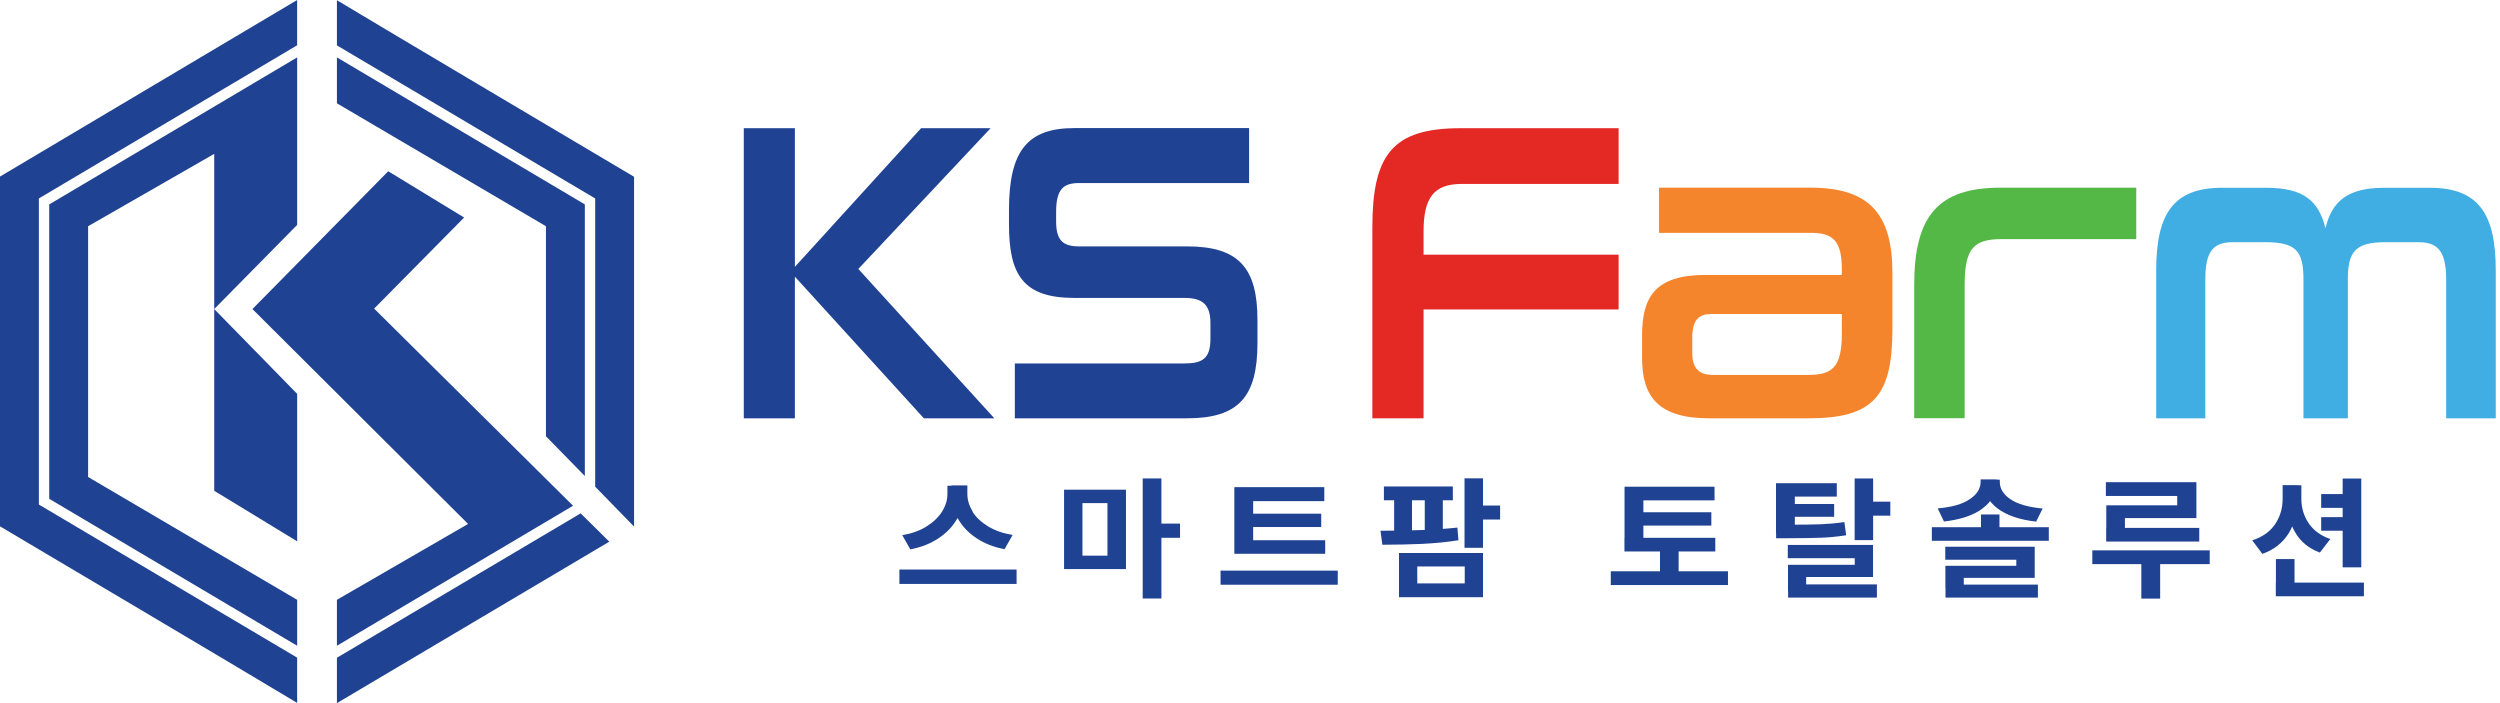
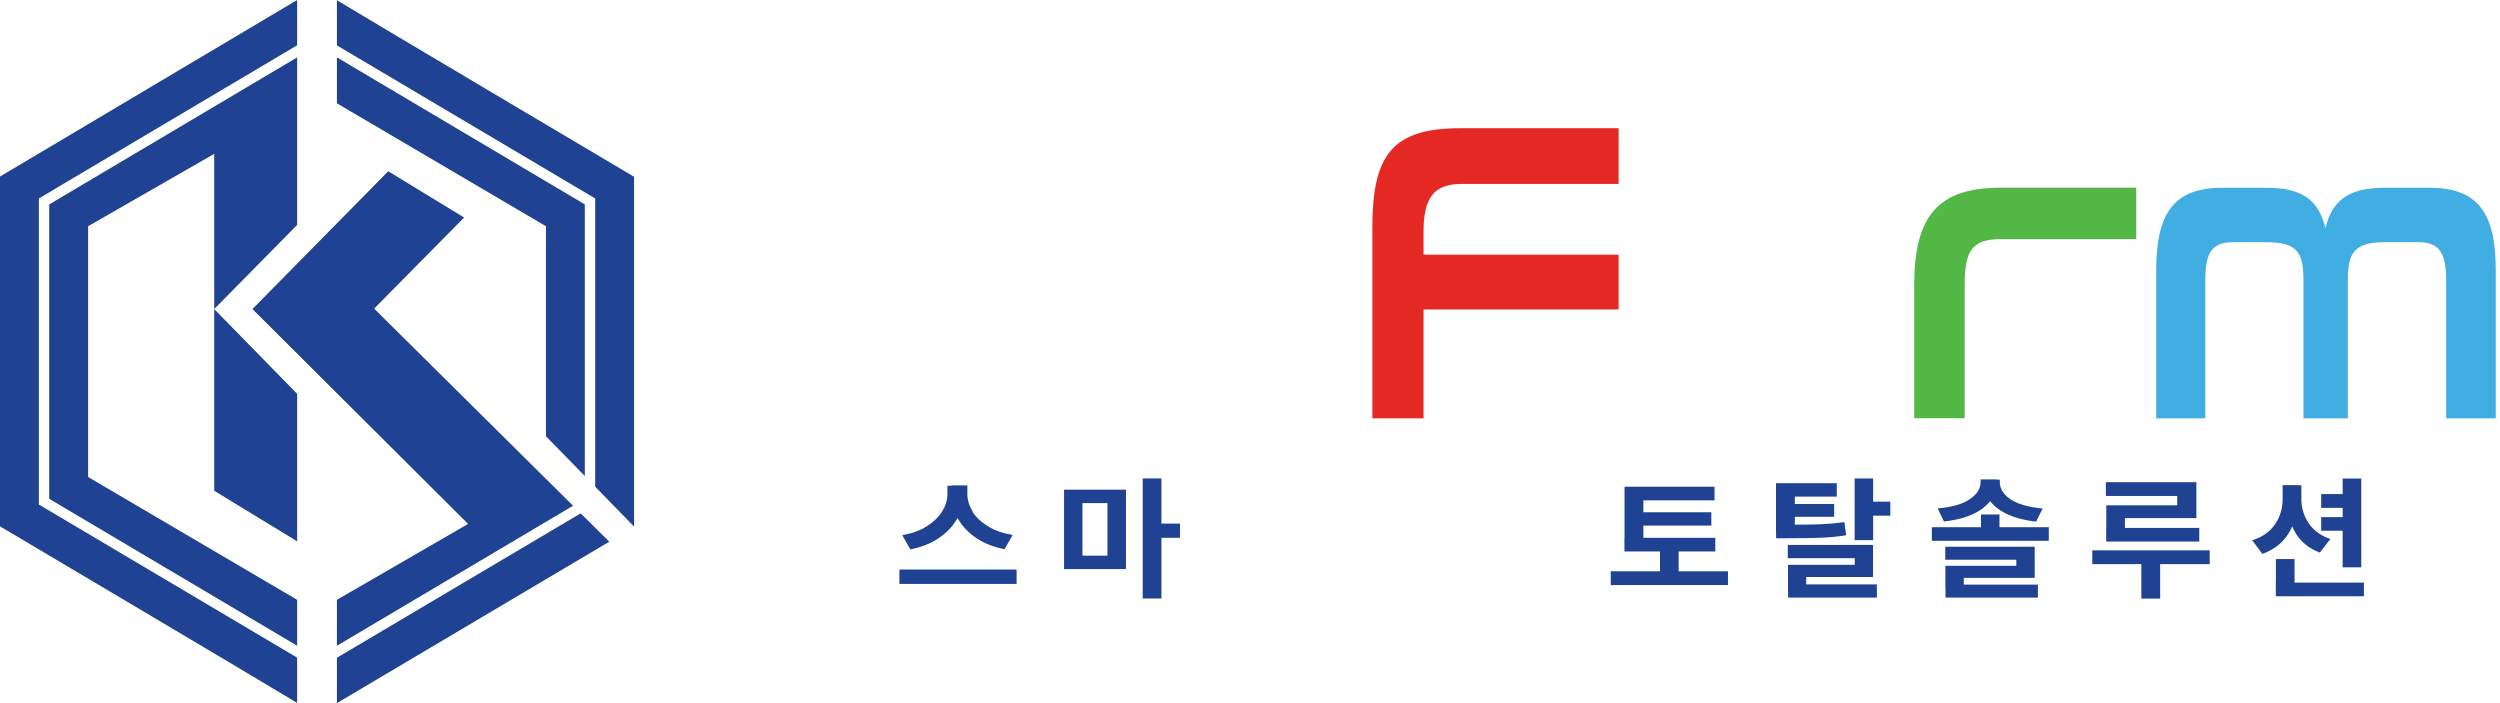
<svg xmlns="http://www.w3.org/2000/svg" width="192" height="54" viewBox="0 0 192 54" fill="none">
  <path d="M78.074 44.848H69.074V43.74H78.074V44.848ZM73.515 39.823C73.185 40.416 72.711 40.915 72.094 41.329C71.477 41.743 70.749 42.031 69.912 42.192L69.294 41.101C70.005 40.982 70.631 40.762 71.155 40.432C71.68 40.102 72.077 39.722 72.356 39.282C72.627 38.842 72.762 38.402 72.762 37.954V37.303H74.014V37.954C74.014 38.614 73.853 39.24 73.523 39.832L73.515 39.823ZM74.682 39.291C74.953 39.722 75.35 40.102 75.883 40.424C76.408 40.745 77.034 40.965 77.77 41.084L77.152 42.175C76.315 42.023 75.596 41.735 74.978 41.321C74.361 40.906 73.887 40.407 73.566 39.823C73.236 39.24 73.075 38.605 73.075 37.929V37.277H74.293V37.929C74.293 38.394 74.428 38.842 74.699 39.274L74.682 39.291Z" fill="#1F4293" />
  <path d="M86.474 43.706H81.72V37.607H86.474V43.706ZM83.132 42.674H85.052V38.639H83.132V42.674ZM89.197 45.964H87.759V36.744H89.197V45.964ZM90.627 41.303H88.876V40.212H90.627V41.303Z" fill="#1F4293" />
-   <path d="M102.739 44.907H93.739V43.824H102.739V44.907ZM101.707 38.487H96.243V41.777H94.797V37.413H101.707V38.487ZM101.775 42.53H94.797V41.49H101.775V42.53ZM101.47 40.475H95.829V39.451H101.47V40.475Z" fill="#1F4293" />
-   <path d="M111.926 40.517L112.01 41.49C111.147 41.633 110.225 41.718 109.244 41.769C108.271 41.811 107.24 41.836 106.165 41.836L106.021 40.762C108.542 40.762 110.513 40.678 111.926 40.517ZM111.579 38.419H106.284V37.362H111.579V38.419ZM108.441 41.211H107.07V38.165H108.441V41.211ZM113.896 45.863H107.443V42.471H113.896V45.863ZM108.847 44.805H112.492V43.503H108.847V44.805ZM110.809 41.211H109.422V38.165H110.809V41.211ZM113.896 42.073H112.475V36.736H113.896V42.073ZM115.208 39.899H113.49V38.825H115.208V39.899Z" fill="#1F4293" />
  <path d="M132.708 44.932H123.708V43.875H132.708V44.932ZM131.676 38.428H126.212V41.71H124.765V37.379H131.676V38.428ZM131.735 42.353H124.757V41.304H131.735V42.353ZM131.431 40.365H125.789V39.341H131.431V40.365ZM128.919 44.34H127.489V41.82H128.919V44.34Z" fill="#1F4293" />
  <path d="M141.066 38.14H137.843V40.923H136.396V37.108H141.066V38.131V38.14ZM139.831 40.263C140.423 40.238 141.032 40.187 141.649 40.094L141.785 41.109C141.167 41.202 140.55 41.27 139.924 41.295C139.298 41.32 138.401 41.337 137.242 41.337H136.405V40.297H137.242C138.376 40.297 139.239 40.288 139.839 40.263H139.831ZM143.857 44.315H138.714V45.423H137.318V43.376H142.444V42.868H137.302V41.853H143.849V44.315H143.857ZM144.145 45.896H137.327V44.881H144.145V45.896ZM140.863 39.688H137.386V38.707H140.863V39.688ZM143.857 41.481H142.436V36.744H143.857V41.481ZM145.177 39.603H143.273V38.529H145.177V39.603Z" fill="#1F4293" />
  <path d="M157.348 41.532H148.365V40.491H157.348V41.532ZM152.282 39.036C151.58 39.569 150.581 39.908 149.296 40.051L148.814 39.045C149.905 38.952 150.734 38.715 151.283 38.334C151.842 37.962 152.112 37.514 152.112 36.998V36.82H153.339V36.998C153.339 37.827 152.984 38.504 152.282 39.028V39.036ZM156.266 44.382H150.818V45.178H149.406V43.452H154.853V42.987H149.397V41.989H156.266V44.374V44.382ZM156.511 45.896H149.414V44.898H156.511V45.896ZM153.559 40.804H152.138V39.51H153.559V40.804ZM154.405 38.343C154.955 38.715 155.775 38.952 156.875 39.053L156.376 40.06C155.098 39.916 154.109 39.578 153.407 39.045C152.705 38.512 152.358 37.835 152.358 37.015V36.837H153.584V37.015C153.584 37.531 153.863 37.979 154.413 38.351L154.405 38.343Z" fill="#1F4293" />
  <path d="M169.706 43.325H160.689V42.268H169.706V43.325ZM168.674 39.79H163.193V41.169H161.764V38.809H167.211V38.09H161.73V37.032H168.683V39.79H168.674ZM168.903 41.591H161.755V40.543H168.903V41.591ZM165.9 45.973H164.454V42.64H165.9V45.973Z" fill="#1F4293" />
  <path d="M175.78 40.94C175.323 41.684 174.647 42.217 173.75 42.539L172.972 41.498C173.75 41.245 174.334 40.839 174.723 40.263C175.112 39.688 175.306 39.045 175.306 38.318V37.26H176.457V38.318C176.457 39.316 176.228 40.196 175.78 40.94ZM176.22 45.398H174.79V42.936H176.22V45.398ZM181.549 45.795H174.782V44.746H181.549V45.795ZM177.303 40.179C177.675 40.737 178.233 41.143 178.969 41.397L178.165 42.437C177.319 42.124 176.685 41.608 176.262 40.872C175.839 40.136 175.628 39.291 175.628 38.326V37.269H176.744V38.326C176.744 39.003 176.93 39.62 177.303 40.179ZM180.238 39.003H178.267V37.946H180.238V39.003ZM180.238 40.762H178.267V39.714H180.238V40.762ZM181.346 43.571H179.916V36.753H181.346V43.571Z" fill="#1F4293" />
  <path d="M16.452 37.692L22.822 41.574V30.248L16.452 23.735V37.692Z" fill="#1F4293" />
  <path d="M22.822 4.407L3.781 15.699V38.309L22.822 49.593V46.066L6.767 36.634V17.374L16.452 11.816V23.735L22.822 17.272V4.407Z" fill="#1F4293" />
  <path d="M2.986 15.242L3.18 15.124L22.821 3.477V0L0 13.559V40.424C0 40.424 20.148 52.359 22.821 53.983V50.507L2.986 38.749V15.234V15.242Z" fill="#1F4293" />
  <path d="M25.875 49.593L44.01 38.842L28.733 23.701L35.644 16.706L29.816 13.153L19.387 23.735L35.949 40.238L25.875 46.066V49.593Z" fill="#1F4293" />
  <path d="M25.875 50.515V54L46.793 41.6L44.594 39.426L25.875 50.515Z" fill="#1F4293" />
  <path d="M41.929 33.505L44.915 36.558V15.699L25.875 4.407V7.934L41.929 17.374V33.505Z" fill="#1F4293" />
  <path d="M25.875 0.008V3.485L45.711 15.242V37.379L48.696 40.441V13.576C48.696 13.576 28.548 1.641 25.875 0.017V0.008Z" fill="#1F4293" />
-   <path d="M70.952 32.126L61.047 21.248V32.126H57.122V9.846H61.047V20.495L70.74 9.846H76.078L65.919 20.656L76.365 32.126H70.952Z" fill="#1F4293" />
-   <path d="M77.939 32.126V27.913H90.956C92.361 27.913 92.961 27.524 92.961 26.019V24.809C92.961 23.405 92.361 22.881 90.982 22.881H82.515C78.531 22.881 77.49 21.054 77.49 17.222V16.114C77.49 11.538 78.945 9.837 82.515 9.837H95.93V14.058H82.878C81.677 14.058 81.111 14.515 81.111 16.274V16.993C81.111 18.398 81.576 18.922 82.853 18.922H91.159C95.118 18.922 96.573 20.555 96.573 24.572V26.34C96.573 30.493 95.118 32.126 91.159 32.126H77.93H77.939Z" fill="#1F4293" />
  <path d="M109.329 23.76V32.126H105.396V17.492C105.396 11.876 106.935 9.846 112.171 9.846H124.309V14.126H112.272C110.115 14.126 109.329 15.175 109.329 17.788V19.556H124.309V23.769H109.329V23.76Z" fill="#E42925" />
-   <path d="M141.454 24.116H131.431C130.517 24.116 129.967 24.513 129.967 25.917V27.127C129.967 28.37 130.568 28.793 131.558 28.793H138.849C140.676 28.793 141.454 28.269 141.454 25.621V24.116ZM131.27 32.126C127.21 32.126 126.11 30.333 126.11 27.457V25.791C126.11 22.813 127.1 21.113 131.008 21.113H141.454V20.724C141.454 18.474 140.778 17.882 139.061 17.882H127.413V14.414H139.061C143.569 14.414 145.337 16.435 145.337 20.952V25.266C145.337 30.4 143.907 32.126 138.9 32.126H131.27Z" fill="#F5852C" />
  <path d="M147.012 32.126V21.866C147.012 16.57 148.865 14.414 153.627 14.414H164.065V18.364H153.729C151.572 18.364 150.886 19.083 150.886 21.891V32.117H147.004L147.012 32.126Z" fill="#54B847" />
  <path d="M187.867 32.126V21.476C187.867 19.286 187.216 18.6 185.736 18.6H183.207C180.889 18.6 180.314 19.319 180.314 21.476V32.126H176.905V21.476C176.905 19.319 176.38 18.6 173.987 18.6H171.508C169.969 18.6 169.368 19.286 169.368 21.476V32.126H165.596V20.757C165.596 16.41 166.924 14.422 170.654 14.422H174.063C176.93 14.422 178.072 15.437 178.597 17.526C179.096 15.437 180.314 14.422 183.105 14.422H186.624C190.346 14.422 191.674 16.418 191.674 20.757V32.126H187.867Z" fill="#41AEE3" />
</svg>